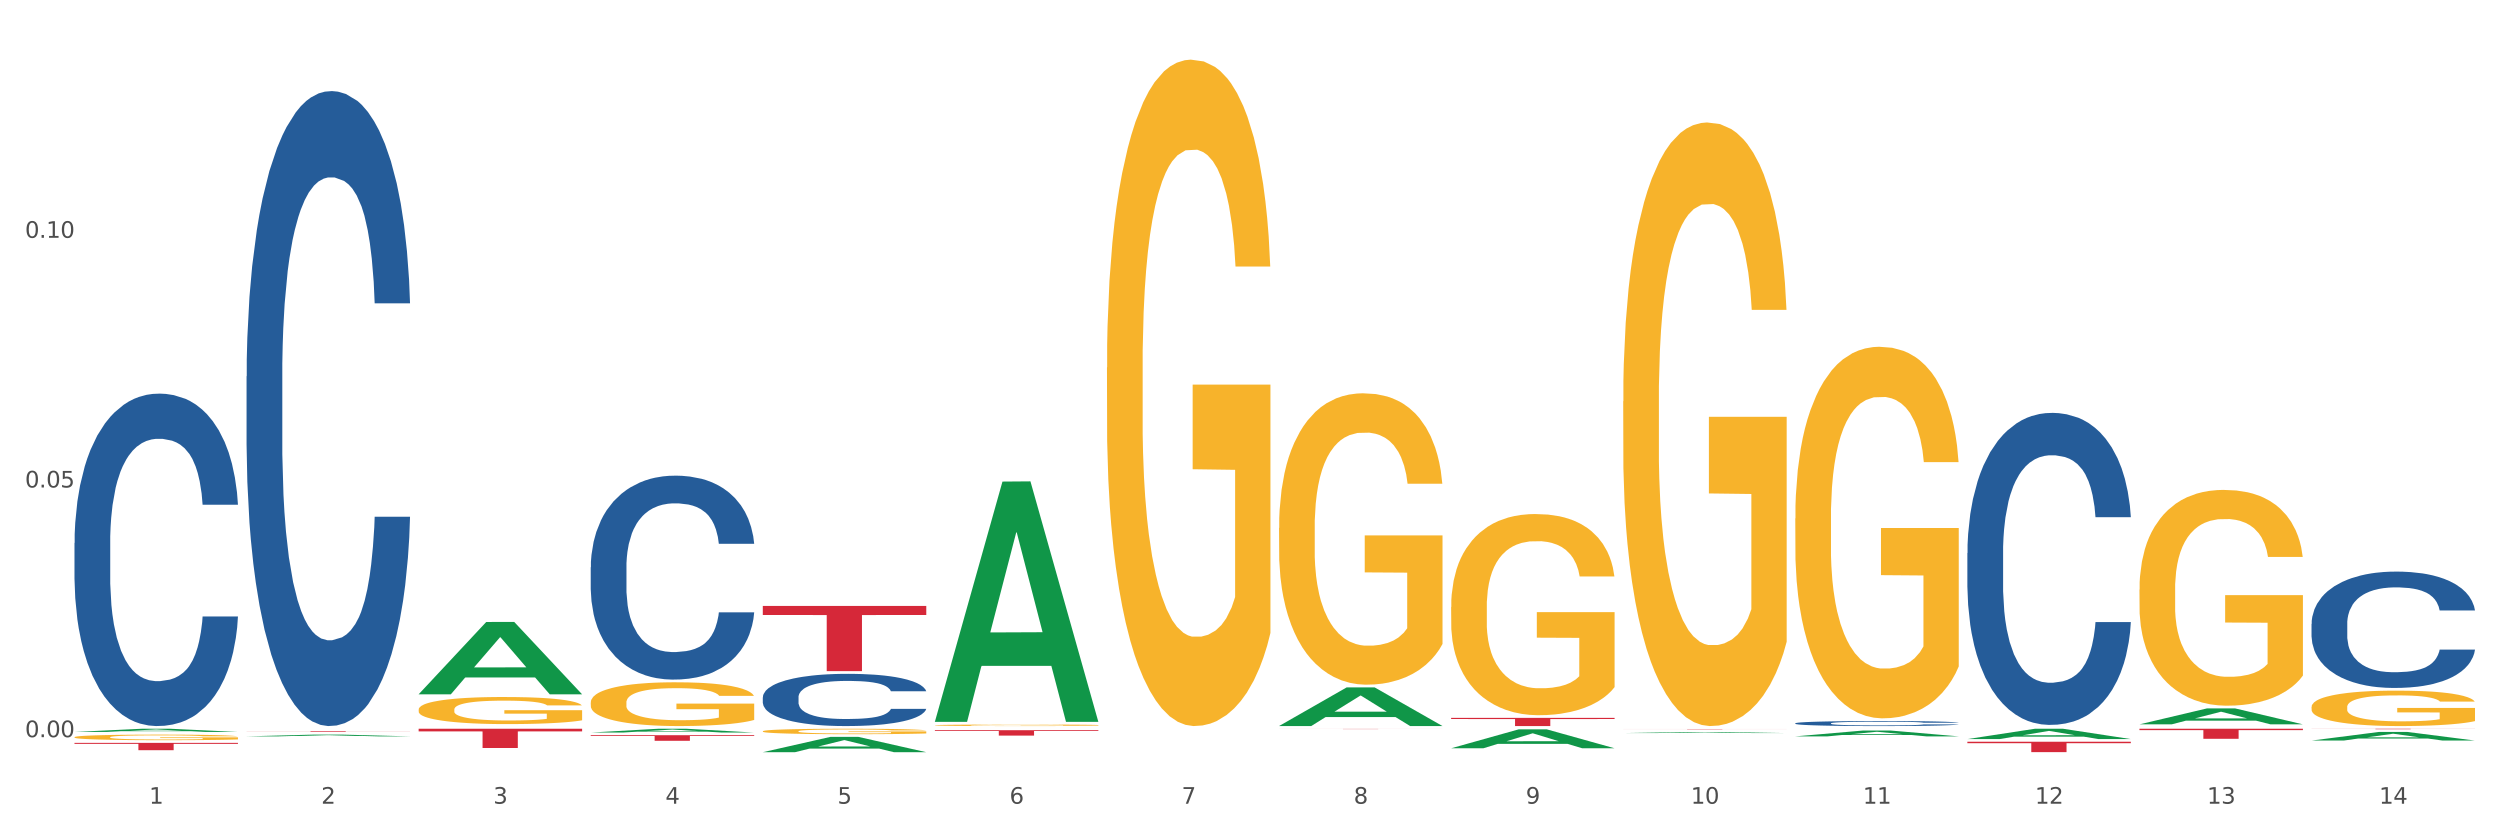
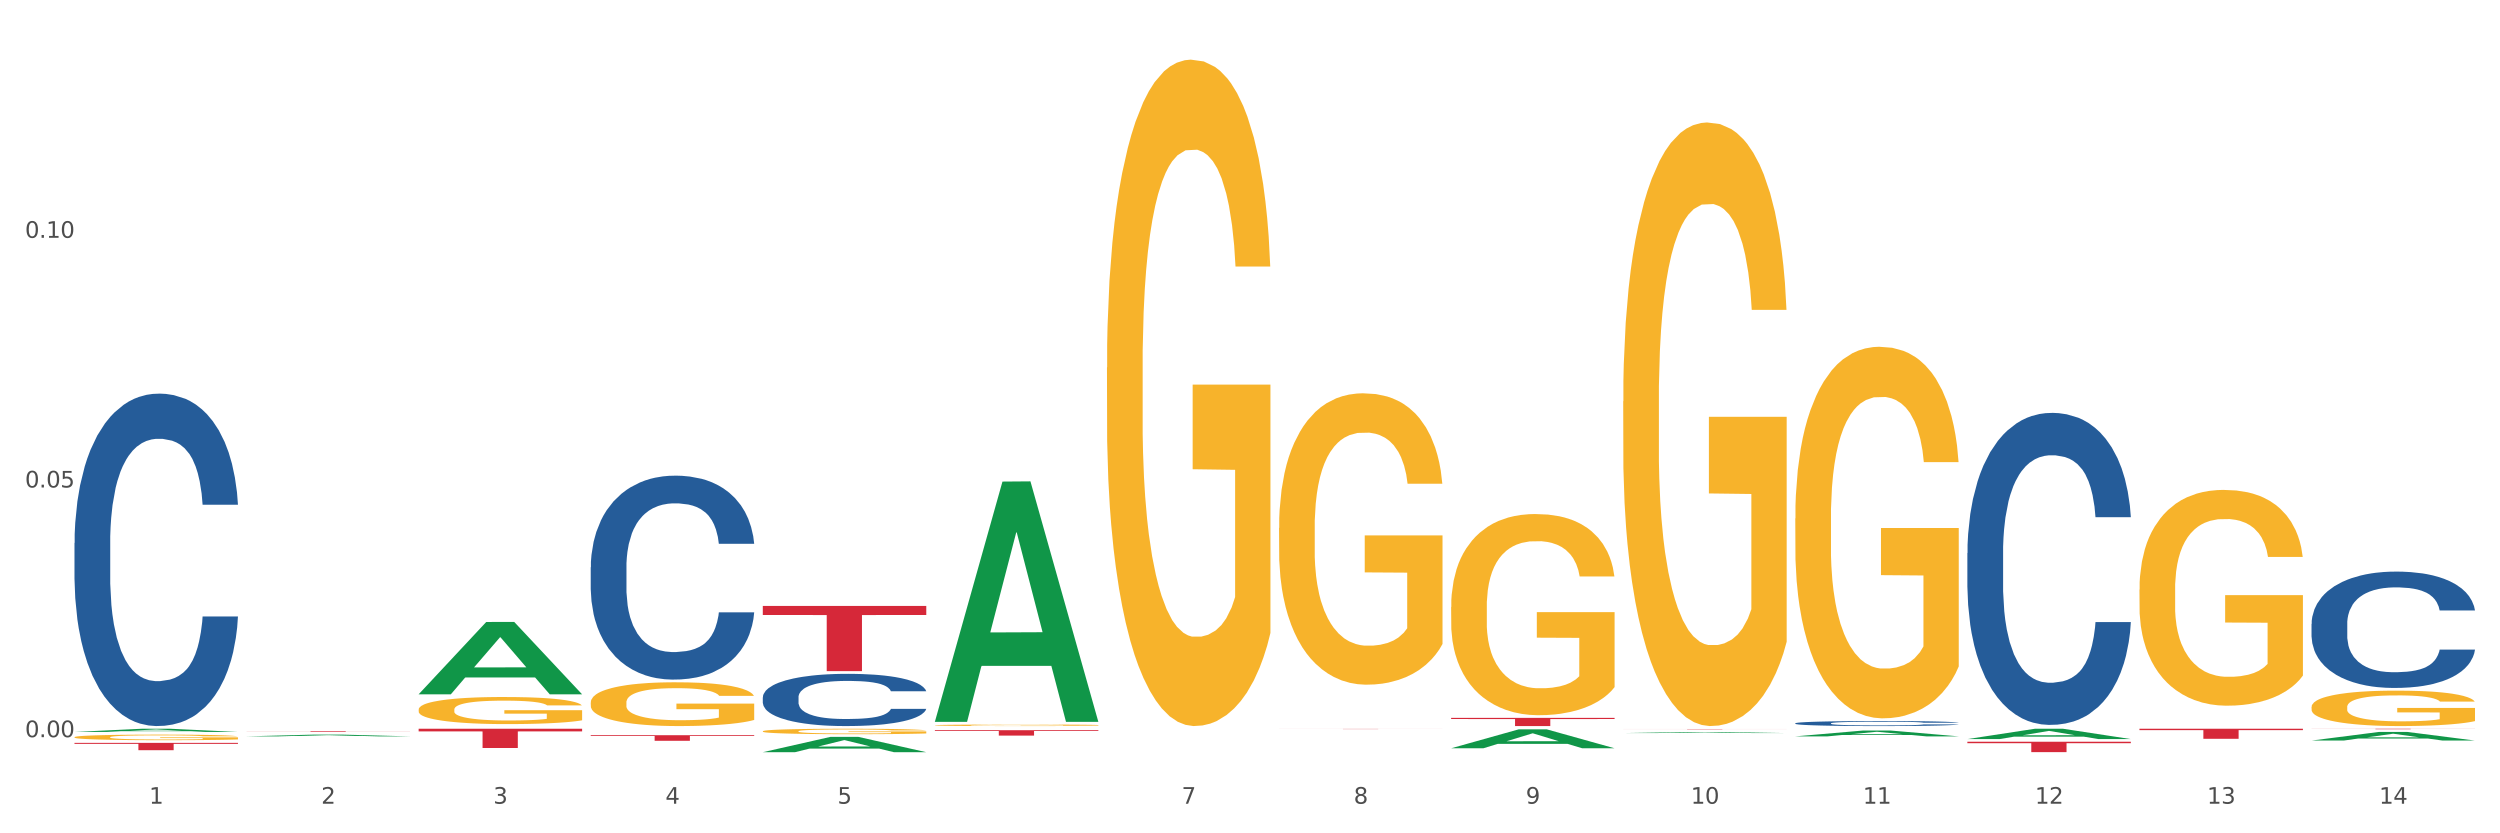
<svg xmlns="http://www.w3.org/2000/svg" xmlns:xlink="http://www.w3.org/1999/xlink" width="1080pt" height="360pt" viewBox="0 0 1080 360" version="1.1">
  <rect x="0" y="0" width="1080" height="360" fill="#333333" stroke="none" />
  <defs>
    <style type="text/css">*{stroke-linejoin: round; stroke-linecap: butt}</style>
  </defs>
  <g id="figure_1">
    <g id="patch_1">
      <path d="M 0 360  L 1080 360  L 1080 0  L 0 0  z " style="fill: #ffffff; stroke: #ffffff; stroke-linejoin: miter" />
    </g>
    <g id="axes_1">
      <g id="matplotlib.axis_1">
        <g id="xtick_1">
          <g id="text_1">
            <g style="fill: #4d4d4d" transform="translate(64.432 347.204) scale(0.096 -0.096)">
              <defs>
                <path id="DejaVuSans-31" d="M 794 531  L 1825 531  L 1825 4091  L 703 3866  L 703 4441  L 1819 4666  L 2450 4666  L 2450 531  L 3481 531  L 3481 0  L 794 0  L 794 531  z " transform="scale(0.016)" />
              </defs>
              <use xlink:href="#DejaVuSans-31" />
            </g>
          </g>
        </g>
        <g id="xtick_2">
          <g id="text_2">
            <g style="fill: #4d4d4d" transform="translate(138.771 347.204) scale(0.096 -0.096)">
              <defs>
                <path id="DejaVuSans-32" d="M 1228 531  L 3431 531  L 3431 0  L 469 0  L 469 531  Q 828 903 1448 1529  Q 2069 2156 2228 2338  Q 2531 2678 2651 2914  Q 2772 3150 2772 3378  Q 2772 3750 2511 3984  Q 2250 4219 1831 4219  Q 1534 4219 1204 4116  Q 875 4013 500 3803  L 500 4441  Q 881 4594 1212 4672  Q 1544 4750 1819 4750  Q 2544 4750 2975 4387  Q 3406 4025 3406 3419  Q 3406 3131 3298 2873  Q 3191 2616 2906 2266  Q 2828 2175 2409 1742  Q 1991 1309 1228 531  z " transform="scale(0.016)" />
              </defs>
              <use xlink:href="#DejaVuSans-32" />
            </g>
          </g>
        </g>
        <g id="xtick_3">
          <g id="text_3">
            <g style="fill: #4d4d4d" transform="translate(213.109 347.204) scale(0.096 -0.096)">
              <defs>
                <path id="DejaVuSans-33" d="M 2597 2516  Q 3050 2419 3304 2112  Q 3559 1806 3559 1356  Q 3559 666 3084 287  Q 2609 -91 1734 -91  Q 1441 -91 1130 -33  Q 819 25 488 141  L 488 750  Q 750 597 1062 519  Q 1375 441 1716 441  Q 2309 441 2620 675  Q 2931 909 2931 1356  Q 2931 1769 2642 2001  Q 2353 2234 1838 2234  L 1294 2234  L 1294 2753  L 1863 2753  Q 2328 2753 2575 2939  Q 2822 3125 2822 3475  Q 2822 3834 2567 4026  Q 2313 4219 1838 4219  Q 1578 4219 1281 4162  Q 984 4106 628 3988  L 628 4550  Q 988 4650 1302 4700  Q 1616 4750 1894 4750  Q 2613 4750 3031 4423  Q 3450 4097 3450 3541  Q 3450 3153 3228 2886  Q 3006 2619 2597 2516  z " transform="scale(0.016)" />
              </defs>
              <use xlink:href="#DejaVuSans-33" />
            </g>
          </g>
        </g>
        <g id="xtick_4">
          <g id="text_4">
            <g style="fill: #4d4d4d" transform="translate(287.448 347.204) scale(0.096 -0.096)">
              <defs>
                <path id="DejaVuSans-34" d="M 2419 4116  L 825 1625  L 2419 1625  L 2419 4116  z M 2253 4666  L 3047 4666  L 3047 1625  L 3713 1625  L 3713 1100  L 3047 1100  L 3047 0  L 2419 0  L 2419 1100  L 313 1100  L 313 1709  L 2253 4666  z " transform="scale(0.016)" />
              </defs>
              <use xlink:href="#DejaVuSans-34" />
            </g>
          </g>
        </g>
        <g id="xtick_5">
          <g id="text_5">
            <g style="fill: #4d4d4d" transform="translate(361.787 347.204) scale(0.096 -0.096)">
              <defs>
                <path id="DejaVuSans-35" d="M 691 4666  L 3169 4666  L 3169 4134  L 1269 4134  L 1269 2991  Q 1406 3038 1543 3061  Q 1681 3084 1819 3084  Q 2600 3084 3056 2656  Q 3513 2228 3513 1497  Q 3513 744 3044 326  Q 2575 -91 1722 -91  Q 1428 -91 1123 -41  Q 819 9 494 109  L 494 744  Q 775 591 1075 516  Q 1375 441 1709 441  Q 2250 441 2565 725  Q 2881 1009 2881 1497  Q 2881 1984 2565 2268  Q 2250 2553 1709 2553  Q 1456 2553 1204 2497  Q 953 2441 691 2322  L 691 4666  z " transform="scale(0.016)" />
              </defs>
              <use xlink:href="#DejaVuSans-35" />
            </g>
          </g>
        </g>
        <g id="xtick_6">
          <g id="text_6">
            <g style="fill: #4d4d4d" transform="translate(436.125 347.204) scale(0.096 -0.096)">
              <defs>
-                 <path id="DejaVuSans-36" d="M 2113 2584  Q 1688 2584 1439 2293  Q 1191 2003 1191 1497  Q 1191 994 1439 701  Q 1688 409 2113 409  Q 2538 409 2786 701  Q 3034 994 3034 1497  Q 3034 2003 2786 2293  Q 2538 2584 2113 2584  z M 3366 4563  L 3366 3988  Q 3128 4100 2886 4159  Q 2644 4219 2406 4219  Q 1781 4219 1451 3797  Q 1122 3375 1075 2522  Q 1259 2794 1537 2939  Q 1816 3084 2150 3084  Q 2853 3084 3261 2657  Q 3669 2231 3669 1497  Q 3669 778 3244 343  Q 2819 -91 2113 -91  Q 1303 -91 875 529  Q 447 1150 447 2328  Q 447 3434 972 4092  Q 1497 4750 2381 4750  Q 2619 4750 2861 4703  Q 3103 4656 3366 4563  z " transform="scale(0.016)" />
-               </defs>
+                 </defs>
              <use xlink:href="#DejaVuSans-36" />
            </g>
          </g>
        </g>
        <g id="xtick_7">
          <g id="text_7">
            <g style="fill: #4d4d4d" transform="translate(510.464 347.204) scale(0.096 -0.096)">
              <defs>
                <path id="DejaVuSans-37" d="M 525 4666  L 3525 4666  L 3525 4397  L 1831 0  L 1172 0  L 2766 4134  L 525 4134  L 525 4666  z " transform="scale(0.016)" />
              </defs>
              <use xlink:href="#DejaVuSans-37" />
            </g>
          </g>
        </g>
        <g id="xtick_8">
          <g id="text_8">
            <g style="fill: #4d4d4d" transform="translate(584.803 347.204) scale(0.096 -0.096)">
              <defs>
                <path id="DejaVuSans-38" d="M 2034 2216  Q 1584 2216 1326 1975  Q 1069 1734 1069 1313  Q 1069 891 1326 650  Q 1584 409 2034 409  Q 2484 409 2743 651  Q 3003 894 3003 1313  Q 3003 1734 2745 1975  Q 2488 2216 2034 2216  z M 1403 2484  Q 997 2584 770 2862  Q 544 3141 544 3541  Q 544 4100 942 4425  Q 1341 4750 2034 4750  Q 2731 4750 3128 4425  Q 3525 4100 3525 3541  Q 3525 3141 3298 2862  Q 3072 2584 2669 2484  Q 3125 2378 3379 2068  Q 3634 1759 3634 1313  Q 3634 634 3220 271  Q 2806 -91 2034 -91  Q 1263 -91 848 271  Q 434 634 434 1313  Q 434 1759 690 2068  Q 947 2378 1403 2484  z M 1172 3481  Q 1172 3119 1398 2916  Q 1625 2713 2034 2713  Q 2441 2713 2670 2916  Q 2900 3119 2900 3481  Q 2900 3844 2670 4047  Q 2441 4250 2034 4250  Q 1625 4250 1398 4047  Q 1172 3844 1172 3481  z " transform="scale(0.016)" />
              </defs>
              <use xlink:href="#DejaVuSans-38" />
            </g>
          </g>
        </g>
        <g id="xtick_9">
          <g id="text_9">
            <g style="fill: #4d4d4d" transform="translate(659.142 347.204) scale(0.096 -0.096)">
              <defs>
                <path id="DejaVuSans-39" d="M 703 97  L 703 672  Q 941 559 1184 500  Q 1428 441 1663 441  Q 2288 441 2617 861  Q 2947 1281 2994 2138  Q 2813 1869 2534 1725  Q 2256 1581 1919 1581  Q 1219 1581 811 2004  Q 403 2428 403 3163  Q 403 3881 828 4315  Q 1253 4750 1959 4750  Q 2769 4750 3195 4129  Q 3622 3509 3622 2328  Q 3622 1225 3098 567  Q 2575 -91 1691 -91  Q 1453 -91 1209 -44  Q 966 3 703 97  z M 1959 2075  Q 2384 2075 2632 2365  Q 2881 2656 2881 3163  Q 2881 3666 2632 3958  Q 2384 4250 1959 4250  Q 1534 4250 1286 3958  Q 1038 3666 1038 3163  Q 1038 2656 1286 2365  Q 1534 2075 1959 2075  z " transform="scale(0.016)" />
              </defs>
              <use xlink:href="#DejaVuSans-39" />
            </g>
          </g>
        </g>
        <g id="xtick_10">
          <g id="text_10">
            <g style="fill: #4d4d4d" transform="translate(730.426 347.204) scale(0.096 -0.096)">
              <defs>
                <path id="DejaVuSans-30" d="M 2034 4250  Q 1547 4250 1301 3770  Q 1056 3291 1056 2328  Q 1056 1369 1301 889  Q 1547 409 2034 409  Q 2525 409 2770 889  Q 3016 1369 3016 2328  Q 3016 3291 2770 3770  Q 2525 4250 2034 4250  z M 2034 4750  Q 2819 4750 3233 4129  Q 3647 3509 3647 2328  Q 3647 1150 3233 529  Q 2819 -91 2034 -91  Q 1250 -91 836 529  Q 422 1150 422 2328  Q 422 3509 836 4129  Q 1250 4750 2034 4750  z " transform="scale(0.016)" />
              </defs>
              <use xlink:href="#DejaVuSans-31" />
              <use xlink:href="#DejaVuSans-30" transform="translate(63.623 0)" />
            </g>
          </g>
        </g>
        <g id="xtick_11">
          <g id="text_11">
            <g style="fill: #4d4d4d" transform="translate(804.765 347.204) scale(0.096 -0.096)">
              <use xlink:href="#DejaVuSans-31" />
              <use xlink:href="#DejaVuSans-31" transform="translate(63.623 0)" />
            </g>
          </g>
        </g>
        <g id="xtick_12">
          <g id="text_12">
            <g style="fill: #4d4d4d" transform="translate(879.104 347.204) scale(0.096 -0.096)">
              <use xlink:href="#DejaVuSans-31" />
              <use xlink:href="#DejaVuSans-32" transform="translate(63.623 0)" />
            </g>
          </g>
        </g>
        <g id="xtick_13">
          <g id="text_13">
            <g style="fill: #4d4d4d" transform="translate(953.442 347.204) scale(0.096 -0.096)">
              <use xlink:href="#DejaVuSans-31" />
              <use xlink:href="#DejaVuSans-33" transform="translate(63.623 0)" />
            </g>
          </g>
        </g>
        <g id="xtick_14">
          <g id="text_14">
            <g style="fill: #4d4d4d" transform="translate(1027.781 347.204) scale(0.096 -0.096)">
              <use xlink:href="#DejaVuSans-31" />
              <use xlink:href="#DejaVuSans-34" transform="translate(63.623 0)" />
            </g>
          </g>
        </g>
        <g id="xtick_15" />
        <g id="xtick_16" />
        <g id="xtick_17" />
        <g id="xtick_18" />
        <g id="xtick_19" />
        <g id="xtick_20" />
        <g id="xtick_21" />
        <g id="xtick_22" />
        <g id="xtick_23" />
        <g id="xtick_24" />
        <g id="xtick_25" />
        <g id="xtick_26" />
        <g id="xtick_27" />
      </g>
      <g id="matplotlib.axis_2">
        <g id="ytick_1">
          <g id="text_15">
            <g style="fill: #4d4d4d" transform="translate(10.8 318.462) scale(0.096 -0.096)">
              <defs>
                <path id="DejaVuSans-2e" d="M 684 794  L 1344 794  L 1344 0  L 684 0  L 684 794  z " transform="scale(0.016)" />
              </defs>
              <use xlink:href="#DejaVuSans-30" />
              <use xlink:href="#DejaVuSans-2e" transform="translate(63.623 0)" />
              <use xlink:href="#DejaVuSans-30" transform="translate(95.41 0)" />
              <use xlink:href="#DejaVuSans-30" transform="translate(159.033 0)" />
            </g>
          </g>
        </g>
        <g id="ytick_2">
          <g id="text_16">
            <g style="fill: #4d4d4d" transform="translate(10.8 210.599) scale(0.096 -0.096)">
              <use xlink:href="#DejaVuSans-30" />
              <use xlink:href="#DejaVuSans-2e" transform="translate(63.623 0)" />
              <use xlink:href="#DejaVuSans-30" transform="translate(95.41 0)" />
              <use xlink:href="#DejaVuSans-35" transform="translate(159.033 0)" />
            </g>
          </g>
        </g>
        <g id="ytick_3">
          <g id="text_17">
            <g style="fill: #4d4d4d" transform="translate(10.8 102.735) scale(0.096 -0.096)">
              <use xlink:href="#DejaVuSans-30" />
              <use xlink:href="#DejaVuSans-2e" transform="translate(63.623 0)" />
              <use xlink:href="#DejaVuSans-31" transform="translate(95.41 0)" />
              <use xlink:href="#DejaVuSans-30" transform="translate(159.033 0)" />
            </g>
          </g>
        </g>
        <g id="ytick_4" />
        <g id="ytick_5" />
        <g id="ytick_6" />
      </g>
      <g id="PolyCollection_1">
        <path d="M 32.175 316.198  L 32.248 316.196  L 61.37 314.817  L 73.456 314.815  L 102.797 316.2  L 88.818 316.2  L 82.484 315.878  L 52.415 315.878  L 52.197 315.883  L 46.081 316.2  L 32.175 316.2  L 32.175 316.198  L 56.201 315.685  L 78.698 315.684  L 67.559 315.11  L 67.413 315.108  L 67.267 315.112  L 56.128 315.684  L 56.201 315.685  L 32.175 316.198  z " clip-path="url(#p1b5cddca46)" style="fill: #109648" />
        <path d="M 924.24 314.815  L 994.861 314.815  L 994.861 315.421  L 967.081 315.425  L 967.081 319.172  L 951.852 319.172  L 951.852 315.425  L 924.24 315.421  L 924.24 314.819  L 924.24 314.815  z " clip-path="url(#p1b5cddca46)" style="fill: #d62839" />
        <path d="M 849.901 320.442  L 920.523 320.442  L 920.523 321.065  L 892.742 321.069  L 892.742 324.927  L 877.514 324.927  L 877.514 321.069  L 849.901 321.065  L 849.901 320.446  L 849.901 320.442  z " clip-path="url(#p1b5cddca46)" style="fill: #d62839" />
        <path d="M 701.223 314.924  L 771.845 314.924  L 771.845 314.942  L 744.065 314.942  L 744.065 315.054  L 728.836 315.054  L 728.836 314.942  L 701.223 314.942  L 701.223 314.924  L 701.223 314.924  z " clip-path="url(#p1b5cddca46)" style="fill: #d62839" />
        <path d="M 626.885 310.131  L 697.506 310.131  L 697.506 310.621  L 669.726 310.625  L 669.726 313.659  L 654.497 313.659  L 654.497 310.625  L 626.885 310.621  L 626.885 310.134  L 626.885 310.131  z " clip-path="url(#p1b5cddca46)" style="fill: #d62839" />
        <path d="M 552.546 314.888  L 623.168 314.888  L 623.168 314.9  L 595.388 314.9  L 595.388 314.976  L 580.159 314.976  L 580.159 314.9  L 552.546 314.9  L 552.546 314.888  L 552.546 314.888  z " clip-path="url(#p1b5cddca46)" style="fill: #d62839" />
        <path d="M 403.869 315.458  L 474.49 315.458  L 474.49 315.78  L 446.71 315.782  L 446.71 317.772  L 431.481 317.772  L 431.481 315.782  L 403.869 315.78  L 403.869 315.461  L 403.869 315.458  z " clip-path="url(#p1b5cddca46)" style="fill: #d62839" />
        <path d="M 329.53 261.757  L 400.152 261.757  L 400.152 265.674  L 372.371 265.7  L 372.371 289.939  L 357.143 289.939  L 357.143 265.7  L 329.53 265.674  L 329.53 261.784  L 329.53 261.757  z " clip-path="url(#p1b5cddca46)" style="fill: #d62839" />
        <path d="M 255.191 317.619  L 325.813 317.619  L 325.813 317.952  L 298.033 317.954  L 298.033 320.012  L 282.804 320.012  L 282.804 317.954  L 255.191 317.952  L 255.191 317.621  L 255.191 317.619  z " clip-path="url(#p1b5cddca46)" style="fill: #d62839" />
        <path d="M 180.852 314.815  L 251.474 314.815  L 251.474 315.971  L 223.694 315.979  L 223.694 323.13  L 208.465 323.13  L 208.465 315.979  L 180.852 315.971  L 180.852 314.823  L 180.852 314.815  z " clip-path="url(#p1b5cddca46)" style="fill: #d62839" />
        <path d="M 106.514 315.902  L 177.135 315.902  L 177.135 315.942  L 149.355 315.942  L 149.355 316.186  L 134.126 316.186  L 134.126 315.942  L 106.514 315.942  L 106.514 315.902  L 106.514 315.902  z " clip-path="url(#p1b5cddca46)" style="fill: #d62839" />
        <path d="M 32.175 320.923  L 102.797 320.923  L 102.797 321.361  L 75.017 321.364  L 75.017 324.074  L 59.788 324.074  L 59.788 321.364  L 32.175 321.361  L 32.175 320.926  L 32.175 320.923  z " clip-path="url(#p1b5cddca46)" style="fill: #d62839" />
        <path d="M 32.175 234.571  L 32.258 234.44  L 32.258 230.767  L 32.509 225.783  L 33.427 216.602  L 34.596 209.651  L 36.599 201.519  L 37.684 198.109  L 39.104 194.305  L 42.025 188.141  L 45.364 182.895  L 47.702 180.009  L 49.455 178.173  L 53.378 174.894  L 55.632 173.451  L 57.969 172.271  L 59.973 171.484  L 63.312 170.566  L 65.983 170.172  L 69.072 170.041  L 71.66 170.172  L 75.082 170.697  L 80.091 172.271  L 82.011 173.189  L 84.599 174.763  L 87.27 176.861  L 89.44 178.96  L 91.945 181.977  L 94.533 185.911  L 97.037 190.895  L 98.79 195.486  L 100.209 200.339  L 101.461 206.241  L 102.379 212.668  L 102.797 218.045  L 87.52 218.045  L 87.103 213.192  L 86.268 207.946  L 85.434 204.405  L 84.515 201.519  L 83.096 198.24  L 81.844 196.142  L 79.757 193.65  L 77.837 192.076  L 76.251 191.158  L 74.331 190.371  L 70.241 189.584  L 67.319 189.584  L 65.482 189.846  L 63.229 190.502  L 61.309 191.42  L 59.055 192.994  L 57.302 194.699  L 55.549 196.929  L 54.547 198.502  L 53.044 201.388  L 52.043 203.749  L 50.707 207.815  L 49.956 210.7  L 48.62 218.176  L 48.036 223.685  L 47.785 227.488  L 47.618 231.685  L 47.618 252.146  L 48.119 261.327  L 48.537 265.262  L 49.204 269.721  L 50.457 275.492  L 52.293 281.132  L 54.213 285.198  L 55.799 287.69  L 57.302 289.526  L 58.804 290.969  L 60.641 292.28  L 62.143 293.067  L 64.397 293.854  L 67.069 294.248  L 69.155 294.248  L 73.413 293.592  L 75.333 292.936  L 77.169 292.018  L 79.173 290.575  L 80.759 289.001  L 81.677 287.821  L 83.18 285.329  L 84.348 282.706  L 85.35 279.689  L 86.018 277.066  L 86.769 273.131  L 87.353 268.672  L 87.52 266.311  L 102.797 266.311  L 102.463 271.033  L 101.879 275.623  L 100.71 281.788  L 99.792 285.329  L 98.372 289.657  L 96.87 293.33  L 94.783 297.395  L 92.863 300.412  L 90.86 303.035  L 88.689 305.396  L 84.766 308.675  L 83.347 309.593  L 80.341 311.167  L 78.004 312.085  L 74.581 313.003  L 71.075 313.528  L 67.402 313.659  L 64.147 313.397  L 60.557 312.61  L 58.303 311.823  L 55.799 310.642  L 52.877 308.806  L 50.123 306.576  L 47.535 303.953  L 45.114 300.937  L 42.86 297.527  L 39.938 291.887  L 37.768 286.378  L 36.182 281.263  L 35.097 276.935  L 34.011 271.426  L 33.427 267.623  L 32.509 258.442  L 32.175 249.916  L 32.175 234.571  z " clip-path="url(#p1b5cddca46)" style="fill: #255c99" />
-         <path d="M 106.514 162.597  L 106.597 162.347  L 106.597 155.332  L 106.848 145.813  L 107.766 128.276  L 108.935 114.999  L 110.938 99.467  L 112.023 92.954  L 113.442 85.689  L 116.364 73.914  L 119.703 63.894  L 122.04 58.382  L 123.794 54.875  L 127.717 48.612  L 129.971 45.856  L 132.308 43.602  L 134.312 42.099  L 137.651 40.345  L 140.322 39.593  L 143.411 39.343  L 145.998 39.593  L 149.421 40.596  L 154.43 43.602  L 156.35 45.355  L 158.937 48.362  L 161.609 52.37  L 163.779 56.378  L 166.283 62.14  L 168.871 69.655  L 171.376 79.175  L 173.129 87.943  L 174.548 97.212  L 175.8 108.486  L 176.718 120.761  L 177.135 131.032  L 161.859 131.032  L 161.442 121.763  L 160.607 111.742  L 159.772 104.978  L 158.854 99.467  L 157.435 93.204  L 156.183 89.196  L 154.096 84.436  L 152.176 81.43  L 150.59 79.676  L 148.67 78.173  L 144.579 76.67  L 141.658 76.67  L 139.821 77.171  L 137.567 78.424  L 135.647 80.177  L 133.393 83.183  L 131.64 86.44  L 129.887 90.699  L 128.886 93.705  L 127.383 99.216  L 126.381 103.726  L 125.046 111.492  L 124.294 117.003  L 122.959 131.283  L 122.374 141.804  L 122.124 149.069  L 121.957 157.086  L 121.957 196.167  L 122.458 213.703  L 122.875 221.218  L 123.543 229.736  L 124.795 240.759  L 126.632 251.531  L 128.552 259.297  L 130.138 264.057  L 131.64 267.564  L 133.143 270.32  L 134.979 272.825  L 136.482 274.328  L 138.736 275.831  L 141.407 276.582  L 143.494 276.582  L 147.751 275.33  L 149.671 274.077  L 151.508 272.324  L 153.511 269.568  L 155.097 266.562  L 156.016 264.307  L 157.518 259.547  L 158.687 254.537  L 159.689 248.775  L 160.357 243.765  L 161.108 236.249  L 161.692 227.732  L 161.859 223.222  L 177.135 223.222  L 176.802 232.241  L 176.217 241.009  L 175.049 252.783  L 174.13 259.547  L 172.711 267.814  L 171.209 274.829  L 169.122 282.595  L 167.202 288.357  L 165.198 293.367  L 163.028 297.876  L 159.104 304.139  L 157.685 305.893  L 154.68 308.899  L 152.343 310.653  L 148.92 312.406  L 145.414 313.408  L 141.741 313.659  L 138.486 313.158  L 134.896 311.655  L 132.642 310.152  L 130.138 307.897  L 127.216 304.39  L 124.461 300.131  L 121.874 295.121  L 119.453 289.359  L 117.199 282.845  L 114.277 272.073  L 112.107 261.551  L 110.521 251.781  L 109.435 243.514  L 108.35 232.993  L 107.766 225.728  L 106.848 208.191  L 106.514 191.908  L 106.514 162.597  z " clip-path="url(#p1b5cddca46)" style="fill: #255c99" />
        <path d="M 998.578 314.815  L 1069.2 314.815  L 1069.2 314.845  L 1041.42 314.845  L 1041.42 315.031  L 1026.191 315.031  L 1026.191 314.845  L 998.578 314.845  L 998.578 314.815  L 998.578 314.815  z " clip-path="url(#p1b5cddca46)" style="fill: #d62839" />
        <path d="M 255.191 245.068  L 255.275 244.988  L 255.275 242.735  L 255.525 239.677  L 256.443 234.044  L 257.612 229.78  L 259.615 224.791  L 260.701 222.698  L 262.12 220.365  L 265.041 216.583  L 268.381 213.364  L 270.718 211.594  L 272.471 210.467  L 276.394 208.456  L 278.648 207.571  L 280.986 206.846  L 282.989 206.364  L 286.328 205.8  L 288.999 205.559  L 292.088 205.478  L 294.676 205.559  L 298.098 205.881  L 303.107 206.846  L 305.027 207.41  L 307.615 208.375  L 310.286 209.663  L 312.457 210.95  L 314.961 212.801  L 317.549 215.215  L 320.053 218.273  L 321.806 221.089  L 323.225 224.066  L 324.477 227.687  L 325.396 231.63  L 325.813 234.929  L 310.537 234.929  L 310.119 231.952  L 309.284 228.733  L 308.45 226.561  L 307.531 224.791  L 306.112 222.779  L 304.86 221.491  L 302.773 219.963  L 300.853 218.997  L 299.267 218.434  L 297.347 217.951  L 293.257 217.468  L 290.335 217.468  L 288.499 217.629  L 286.245 218.031  L 284.325 218.595  L 282.071 219.56  L 280.318 220.606  L 278.565 221.974  L 277.563 222.94  L 276.06 224.71  L 275.059 226.158  L 273.723 228.653  L 272.972 230.423  L 271.636 235.01  L 271.052 238.389  L 270.801 240.723  L 270.634 243.298  L 270.634 255.851  L 271.135 261.484  L 271.553 263.898  L 272.22 266.633  L 273.473 270.174  L 275.309 273.634  L 277.229 276.128  L 278.815 277.657  L 280.318 278.784  L 281.82 279.669  L 283.657 280.474  L 285.159 280.957  L 287.413 281.439  L 290.085 281.681  L 292.172 281.681  L 296.429 281.278  L 298.349 280.876  L 300.185 280.313  L 302.189 279.428  L 303.775 278.462  L 304.693 277.738  L 306.196 276.209  L 307.364 274.6  L 308.366 272.749  L 309.034 271.14  L 309.785 268.726  L 310.37 265.99  L 310.537 264.541  L 325.813 264.541  L 325.479 267.438  L 324.895 270.254  L 323.726 274.036  L 322.808 276.209  L 321.389 278.864  L 319.886 281.117  L 317.799 283.612  L 315.879 285.463  L 313.876 287.072  L 311.705 288.52  L 307.782 290.532  L 306.363 291.095  L 303.358 292.061  L 301.02 292.624  L 297.598 293.187  L 294.092 293.509  L 290.419 293.59  L 287.163 293.429  L 283.573 292.946  L 281.32 292.463  L 278.815 291.739  L 275.893 290.613  L 273.139 289.245  L 270.551 287.635  L 268.13 285.785  L 265.876 283.692  L 262.955 280.232  L 260.784 276.853  L 259.198 273.714  L 258.113 271.059  L 257.028 267.679  L 256.443 265.346  L 255.525 259.713  L 255.191 254.483  L 255.191 245.068  z " clip-path="url(#p1b5cddca46)" style="fill: #255c99" />
        <path d="M 775.562 312.461  L 775.646 312.459  L 775.646 312.404  L 775.896 312.328  L 776.814 312.189  L 777.983 312.084  L 779.986 311.961  L 781.072 311.909  L 782.491 311.852  L 785.412 311.758  L 788.752 311.679  L 791.089 311.635  L 792.842 311.608  L 796.765 311.558  L 799.019 311.536  L 801.357 311.518  L 803.36 311.506  L 806.699 311.492  L 809.37 311.486  L 812.459 311.484  L 815.047 311.486  L 818.469 311.494  L 823.478 311.518  L 825.398 311.532  L 827.986 311.556  L 830.657 311.588  L 832.828 311.619  L 835.332 311.665  L 837.92 311.725  L 840.424 311.8  L 842.177 311.87  L 843.596 311.943  L 844.848 312.033  L 845.766 312.13  L 846.184 312.211  L 830.908 312.211  L 830.49 312.138  L 829.655 312.058  L 828.821 312.005  L 827.902 311.961  L 826.483 311.911  L 825.231 311.88  L 823.144 311.842  L 821.224 311.818  L 819.638 311.804  L 817.718 311.792  L 813.628 311.78  L 810.706 311.78  L 808.87 311.784  L 806.616 311.794  L 804.696 311.808  L 802.442 311.832  L 800.689 311.858  L 798.936 311.892  L 797.934 311.915  L 796.431 311.959  L 795.43 311.995  L 794.094 312.056  L 793.343 312.1  L 792.007 312.213  L 791.423 312.297  L 791.172 312.354  L 791.005 312.418  L 791.005 312.728  L 791.506 312.867  L 791.924 312.926  L 792.591 312.994  L 793.844 313.081  L 795.68 313.166  L 797.6 313.228  L 799.186 313.266  L 800.689 313.294  L 802.191 313.315  L 804.028 313.335  L 805.53 313.347  L 807.784 313.359  L 810.456 313.365  L 812.543 313.365  L 816.8 313.355  L 818.72 313.345  L 820.556 313.331  L 822.56 313.309  L 824.146 313.286  L 825.064 313.268  L 826.567 313.23  L 827.735 313.19  L 828.737 313.145  L 829.405 313.105  L 830.156 313.045  L 830.741 312.978  L 830.908 312.942  L 846.184 312.942  L 845.85 313.014  L 845.266 313.083  L 844.097 313.176  L 843.179 313.23  L 841.76 313.296  L 840.257 313.351  L 838.17 313.413  L 836.25 313.458  L 834.247 313.498  L 832.076 313.534  L 828.153 313.584  L 826.734 313.597  L 823.728 313.621  L 821.391 313.635  L 817.969 313.649  L 814.463 313.657  L 810.79 313.659  L 807.534 313.655  L 803.944 313.643  L 801.69 313.631  L 799.186 313.613  L 796.264 313.586  L 793.51 313.552  L 790.922 313.512  L 788.501 313.466  L 786.247 313.415  L 783.325 313.329  L 781.155 313.246  L 779.569 313.168  L 778.484 313.103  L 777.399 313.02  L 776.814 312.962  L 775.896 312.823  L 775.562 312.694  L 775.562 312.461  z " clip-path="url(#p1b5cddca46)" style="fill: #255c99" />
        <path d="M 849.901 238.93  L 849.984 238.807  L 849.984 235.359  L 850.235 230.681  L 851.153 222.064  L 852.322 215.539  L 854.325 207.906  L 855.41 204.705  L 856.829 201.135  L 859.751 195.349  L 863.09 190.424  L 865.428 187.716  L 867.181 185.993  L 871.104 182.915  L 873.358 181.561  L 875.695 180.453  L 877.699 179.714  L 881.038 178.852  L 883.709 178.483  L 886.798 178.36  L 889.386 178.483  L 892.808 178.975  L 897.817 180.453  L 899.737 181.314  L 902.325 182.792  L 904.996 184.761  L 907.166 186.731  L 909.671 189.563  L 912.258 193.256  L 914.763 197.934  L 916.516 202.243  L 917.935 206.798  L 919.187 212.338  L 920.105 218.37  L 920.523 223.418  L 905.246 223.418  L 904.829 218.863  L 903.994 213.938  L 903.159 210.614  L 902.241 207.906  L 900.822 204.828  L 899.57 202.859  L 897.483 200.519  L 895.563 199.042  L 893.977 198.18  L 892.057 197.442  L 887.966 196.703  L 885.045 196.703  L 883.208 196.949  L 880.954 197.565  L 879.034 198.427  L 876.78 199.904  L 875.027 201.504  L 873.274 203.597  L 872.273 205.074  L 870.77 207.783  L 869.768 209.999  L 868.433 213.815  L 867.681 216.524  L 866.346 223.541  L 865.761 228.712  L 865.511 232.282  L 865.344 236.221  L 865.344 255.426  L 865.845 264.044  L 866.262 267.737  L 866.93 271.923  L 868.182 277.34  L 870.019 282.634  L 871.939 286.45  L 873.525 288.789  L 875.027 290.513  L 876.53 291.867  L 878.367 293.098  L 879.869 293.837  L 882.123 294.575  L 884.794 294.945  L 886.881 294.945  L 891.139 294.329  L 893.059 293.713  L 894.895 292.852  L 896.899 291.497  L 898.485 290.02  L 899.403 288.912  L 900.905 286.573  L 902.074 284.111  L 903.076 281.279  L 903.744 278.817  L 904.495 275.124  L 905.079 270.938  L 905.246 268.722  L 920.523 268.722  L 920.189 273.154  L 919.604 277.463  L 918.436 283.249  L 917.517 286.573  L 916.098 290.636  L 914.596 294.083  L 912.509 297.899  L 910.589 300.731  L 908.585 303.193  L 906.415 305.409  L 902.491 308.487  L 901.072 309.348  L 898.067 310.826  L 895.73 311.687  L 892.307 312.549  L 888.801 313.042  L 885.128 313.165  L 881.873 312.919  L 878.283 312.18  L 876.029 311.441  L 873.525 310.333  L 870.603 308.61  L 867.848 306.517  L 865.261 304.055  L 862.84 301.223  L 860.586 298.022  L 857.664 292.729  L 855.494 287.558  L 853.908 282.757  L 852.823 278.694  L 851.737 273.523  L 851.153 269.953  L 850.235 261.336  L 849.901 253.333  L 849.901 238.93  z " clip-path="url(#p1b5cddca46)" style="fill: #255c99" />
        <path d="M 998.578 269.513  L 998.662 269.468  L 998.662 268.182  L 998.912 266.438  L 999.83 263.224  L 1000.999 260.791  L 1003.003 257.944  L 1004.088 256.751  L 1005.507 255.419  L 1008.429 253.262  L 1011.768 251.425  L 1014.105 250.415  L 1015.858 249.773  L 1019.781 248.625  L 1022.035 248.12  L 1024.373 247.707  L 1026.376 247.431  L 1029.715 247.11  L 1032.387 246.972  L 1035.475 246.926  L 1038.063 246.972  L 1041.486 247.156  L 1046.494 247.707  L 1048.414 248.028  L 1051.002 248.579  L 1053.673 249.313  L 1055.844 250.048  L 1058.348 251.104  L 1060.936 252.481  L 1063.44 254.226  L 1065.193 255.833  L 1066.612 257.531  L 1067.864 259.597  L 1068.783 261.847  L 1069.2 263.729  L 1053.924 263.729  L 1053.506 262.03  L 1052.671 260.194  L 1051.837 258.954  L 1050.918 257.944  L 1049.499 256.797  L 1048.247 256.062  L 1046.16 255.19  L 1044.24 254.639  L 1042.654 254.318  L 1040.734 254.042  L 1036.644 253.767  L 1033.722 253.767  L 1031.886 253.858  L 1029.632 254.088  L 1027.712 254.409  L 1025.458 254.96  L 1023.705 255.557  L 1021.952 256.338  L 1020.95 256.888  L 1019.448 257.898  L 1018.446 258.725  L 1017.11 260.148  L 1016.359 261.158  L 1015.023 263.775  L 1014.439 265.703  L 1014.188 267.034  L 1014.022 268.503  L 1014.022 275.665  L 1014.522 278.879  L 1014.94 280.256  L 1015.608 281.817  L 1016.86 283.837  L 1018.696 285.811  L 1020.616 287.234  L 1022.202 288.107  L 1023.705 288.749  L 1025.207 289.254  L 1027.044 289.713  L 1028.547 289.989  L 1030.8 290.264  L 1033.472 290.402  L 1035.559 290.402  L 1039.816 290.172  L 1041.736 289.943  L 1043.572 289.622  L 1045.576 289.117  L 1047.162 288.566  L 1048.08 288.152  L 1049.583 287.28  L 1050.752 286.362  L 1051.753 285.306  L 1052.421 284.388  L 1053.172 283.011  L 1053.757 281.45  L 1053.924 280.623  L 1069.2 280.623  L 1068.866 282.276  L 1068.282 283.883  L 1067.113 286.041  L 1066.195 287.28  L 1064.776 288.795  L 1063.273 290.081  L 1061.186 291.504  L 1059.266 292.56  L 1057.263 293.478  L 1055.092 294.304  L 1051.169 295.452  L 1049.75 295.773  L 1046.745 296.324  L 1044.407 296.646  L 1040.985 296.967  L 1037.479 297.151  L 1033.806 297.197  L 1030.55 297.105  L 1026.96 296.829  L 1024.707 296.554  L 1022.202 296.141  L 1019.281 295.498  L 1016.526 294.717  L 1013.938 293.799  L 1011.517 292.743  L 1009.263 291.55  L 1006.342 289.576  L 1004.171 287.647  L 1002.585 285.857  L 1001.5 284.342  L 1000.415 282.414  L 999.83 281.082  L 998.912 277.869  L 998.578 274.885  L 998.578 269.513  z " clip-path="url(#p1b5cddca46)" style="fill: #255c99" />
        <path d="M 998.578 305.426  L 998.662 305.412  L 998.662 304.909  L 998.828 304.475  L 999.662 303.427  L 1000.913 302.56  L 1001.83 302.099  L 1002.747 301.722  L 1003.831 301.344  L 1005.165 300.953  L 1007.583 300.38  L 1009.084 300.086  L 1010.918 299.779  L 1014.253 299.331  L 1016.671 299.08  L 1019.173 298.87  L 1023.258 298.618  L 1025.926 298.507  L 1028.761 298.423  L 1032.18 298.367  L 1034.765 298.353  L 1040.434 298.395  L 1045.27 298.521  L 1047.605 298.618  L 1050.607 298.786  L 1052.191 298.898  L 1054.775 299.122  L 1057.444 299.415  L 1059.278 299.667  L 1062.029 300.142  L 1064.114 300.617  L 1066.032 301.204  L 1067.032 301.61  L 1067.783 301.987  L 1068.45 302.42  L 1069.117 303.105  L 1054.108 303.105  L 1053.525 302.616  L 1052.608 302.155  L 1051.274 301.708  L 1050.106 301.428  L 1048.105 301.079  L 1046.271 300.855  L 1044.353 300.687  L 1042.019 300.547  L 1040.184 300.477  L 1037.599 300.422  L 1032.513 300.436  L 1029.095 300.547  L 1026.76 300.687  L 1025.259 300.813  L 1023.925 300.953  L 1022.425 301.148  L 1020.674 301.442  L 1019.423 301.708  L 1018.172 302.043  L 1017.172 302.379  L 1016.255 302.77  L 1015.504 303.189  L 1014.92 303.623  L 1014.42 304.154  L 1014.003 305.034  L 1014.003 306.949  L 1014.17 307.383  L 1014.587 307.956  L 1015.087 308.389  L 1015.921 308.906  L 1016.671 309.256  L 1018.089 309.759  L 1019.673 310.178  L 1020.924 310.444  L 1022.174 310.668  L 1024.342 310.975  L 1026.76 311.227  L 1028.845 311.381  L 1031.68 311.52  L 1033.597 311.576  L 1035.265 311.604  L 1039.35 311.604  L 1042.269 311.562  L 1045.52 311.464  L 1048.022 311.339  L 1050.106 311.185  L 1052.441 310.933  L 1053.942 310.696  L 1053.942 307.774  L 1035.598 307.76  L 1035.598 305.817  L 1069.2 305.817  L 1069.2 311.52  L 1067.783 311.814  L 1066.198 312.079  L 1064.531 312.317  L 1062.029 312.611  L 1059.028 312.89  L 1056.36 313.086  L 1053.525 313.254  L 1050.19 313.407  L 1045.854 313.547  L 1043.186 313.603  L 1039.851 313.645  L 1035.932 313.659  L 1032.513 313.631  L 1029.178 313.561  L 1025.676 313.435  L 1022.258 313.254  L 1019.673 313.072  L 1017.088 312.848  L 1014.337 312.555  L 1012.169 312.275  L 1010.501 312.024  L 1008.667 311.702  L 1006.666 311.283  L 1005.165 310.905  L 1003.831 310.514  L 1002.414 310.011  L 1001.413 309.577  L 1000.413 309.032  L 999.829 308.627  L 999.162 307.998  L 998.662 307.117  L 998.578 305.426  z " clip-path="url(#p1b5cddca46)" style="fill: #f7b32b" />
        <path d="M 924.24 254.717  L 924.323 254.631  L 924.323 251.566  L 924.49 248.927  L 925.323 242.542  L 926.574 237.263  L 927.491 234.453  L 928.408 232.154  L 929.492 229.856  L 930.826 227.472  L 933.244 223.981  L 934.745 222.193  L 936.58 220.32  L 939.915 217.595  L 942.333 216.063  L 944.834 214.786  L 948.92 213.253  L 951.588 212.572  L 954.423 212.061  L 957.841 211.721  L 960.426 211.635  L 966.096 211.891  L 970.932 212.657  L 973.266 213.253  L 976.268 214.275  L 977.852 214.956  L 980.437 216.318  L 983.105 218.106  L 984.939 219.639  L 987.691 222.533  L 989.775 225.428  L 991.693 229.004  L 992.693 231.473  L 993.444 233.772  L 994.111 236.411  L 994.778 240.583  L 979.77 240.583  L 979.186 237.603  L 978.269 234.794  L 976.935 232.069  L 975.768 230.366  L 973.766 228.238  L 971.932 226.876  L 970.014 225.854  L 967.68 225.003  L 965.845 224.577  L 963.261 224.236  L 958.175 224.321  L 954.756 225.003  L 952.422 225.854  L 950.921 226.62  L 949.587 227.472  L 948.086 228.664  L 946.335 230.452  L 945.084 232.069  L 943.834 234.113  L 942.833 236.156  L 941.916 238.54  L 941.165 241.094  L 940.582 243.733  L 940.081 246.969  L 939.665 252.333  L 939.665 263.997  L 939.831 266.636  L 940.248 270.127  L 940.749 272.766  L 941.582 275.917  L 942.333 278.045  L 943.75 281.11  L 945.334 283.664  L 946.585 285.282  L 947.836 286.644  L 950.004 288.517  L 952.422 290.05  L 954.506 290.987  L 957.341 291.838  L 959.259 292.179  L 960.926 292.349  L 965.012 292.349  L 967.93 292.093  L 971.182 291.497  L 973.683 290.731  L 975.768 289.795  L 978.102 288.262  L 979.603 286.815  L 979.603 269.02  L 961.26 268.935  L 961.26 257.101  L 994.861 257.101  L 994.861 291.838  L 993.444 293.626  L 991.86 295.244  L 990.192 296.691  L 987.691 298.479  L 984.689 300.182  L 982.021 301.374  L 979.186 302.395  L 975.851 303.332  L 971.515 304.183  L 968.847 304.524  L 965.512 304.779  L 961.593 304.864  L 958.175 304.694  L 954.84 304.268  L 951.338 303.502  L 947.919 302.395  L 945.334 301.289  L 942.75 299.926  L 939.998 298.138  L 937.83 296.436  L 936.163 294.903  L 934.328 292.945  L 932.327 290.391  L 930.826 288.092  L 929.492 285.708  L 928.075 282.643  L 927.074 280.003  L 926.074 276.683  L 925.49 274.214  L 924.823 270.382  L 924.323 265.019  L 924.24 254.717  z " clip-path="url(#p1b5cddca46)" style="fill: #f7b32b" />
        <path d="M 775.562 223.979  L 775.645 223.832  L 775.645 218.554  L 775.812 214.01  L 776.646 203.014  L 777.897 193.925  L 778.814 189.087  L 779.731 185.129  L 780.815 181.17  L 782.149 177.066  L 784.567 171.055  L 786.068 167.976  L 787.902 164.751  L 791.237 160.06  L 793.655 157.421  L 796.157 155.222  L 800.242 152.583  L 802.91 151.41  L 805.745 150.53  L 809.164 149.944  L 811.748 149.797  L 817.418 150.237  L 822.254 151.557  L 824.589 152.583  L 827.59 154.342  L 829.175 155.515  L 831.759 157.861  L 834.427 160.939  L 836.262 163.578  L 839.013 168.563  L 841.098 173.547  L 843.015 179.704  L 844.016 183.956  L 844.766 187.914  L 845.433 192.459  L 846.1 199.643  L 831.092 199.643  L 830.509 194.511  L 829.592 189.673  L 828.257 184.982  L 827.09 182.05  L 825.089 178.385  L 823.255 176.039  L 821.337 174.28  L 819.002 172.814  L 817.168 172.081  L 814.583 171.495  L 809.497 171.641  L 806.079 172.814  L 803.744 174.28  L 802.243 175.6  L 800.909 177.066  L 799.408 179.118  L 797.657 182.197  L 796.407 184.982  L 795.156 188.501  L 794.156 192.019  L 793.238 196.124  L 792.488 200.522  L 791.904 205.067  L 791.404 210.638  L 790.987 219.874  L 790.987 239.958  L 791.154 244.503  L 791.571 250.514  L 792.071 255.059  L 792.905 260.483  L 793.655 264.148  L 795.073 269.426  L 796.657 273.824  L 797.908 276.609  L 799.158 278.955  L 801.326 282.18  L 803.744 284.819  L 805.829 286.432  L 808.663 287.898  L 810.581 288.484  L 812.249 288.777  L 816.334 288.777  L 819.253 288.338  L 822.504 287.311  L 825.006 285.992  L 827.09 284.379  L 829.425 281.74  L 830.926 279.248  L 830.926 248.608  L 812.582 248.461  L 812.582 228.084  L 846.184 228.084  L 846.184 287.898  L 844.766 290.977  L 843.182 293.762  L 841.515 296.254  L 839.013 299.333  L 836.012 302.265  L 833.344 304.317  L 830.509 306.077  L 827.174 307.689  L 822.838 309.155  L 820.17 309.742  L 816.835 310.182  L 812.916 310.328  L 809.497 310.035  L 806.162 309.302  L 802.66 307.983  L 799.242 306.077  L 796.657 304.171  L 794.072 301.825  L 791.321 298.746  L 789.153 295.814  L 787.485 293.176  L 785.651 289.804  L 783.65 285.406  L 782.149 281.447  L 780.815 277.342  L 779.398 272.065  L 778.397 267.52  L 777.396 261.802  L 776.813 257.551  L 776.146 250.954  L 775.645 241.718  L 775.562 223.979  z " clip-path="url(#p1b5cddca46)" style="fill: #f7b32b" />
        <path d="M 701.223 173.396  L 701.307 173.158  L 701.307 164.585  L 701.474 157.203  L 702.307 139.343  L 703.558 124.578  L 704.475 116.72  L 705.392 110.29  L 706.476 103.86  L 707.81 97.193  L 710.228 87.429  L 711.729 82.428  L 713.563 77.189  L 716.899 69.569  L 719.317 65.282  L 721.818 61.71  L 725.903 57.424  L 728.572 55.519  L 731.406 54.09  L 734.825 53.137  L 737.41 52.899  L 743.08 53.614  L 747.915 55.757  L 750.25 57.424  L 753.252 60.281  L 754.836 62.186  L 757.421 65.997  L 760.089 70.998  L 761.923 75.284  L 764.675 83.381  L 766.759 91.477  L 768.677 101.479  L 769.677 108.385  L 770.428 114.815  L 771.095 122.197  L 771.762 133.866  L 756.754 133.866  L 756.17 125.531  L 755.253 117.672  L 753.919 110.052  L 752.751 105.289  L 750.75 99.336  L 748.916 95.526  L 746.998 92.668  L 744.664 90.287  L 742.829 89.096  L 740.245 88.143  L 735.159 88.382  L 731.74 90.287  L 729.405 92.668  L 727.905 94.811  L 726.571 97.193  L 725.07 100.526  L 723.319 105.527  L 722.068 110.052  L 720.817 115.767  L 719.817 121.483  L 718.9 128.15  L 718.149 135.294  L 717.566 142.677  L 717.065 151.726  L 716.648 166.729  L 716.648 199.353  L 716.815 206.736  L 717.232 216.499  L 717.732 223.881  L 718.566 232.692  L 719.317 238.646  L 720.734 247.219  L 722.318 254.363  L 723.569 258.888  L 724.82 262.698  L 726.987 267.937  L 729.405 272.223  L 731.49 274.843  L 734.325 277.224  L 736.242 278.177  L 737.91 278.653  L 741.996 278.653  L 744.914 277.938  L 748.166 276.272  L 750.667 274.128  L 752.751 271.509  L 755.086 267.222  L 756.587 263.174  L 756.587 213.403  L 738.244 213.165  L 738.244 180.064  L 771.845 180.064  L 771.845 277.224  L 770.428 282.225  L 768.844 286.75  L 767.176 290.798  L 764.675 295.799  L 761.673 300.561  L 759.005 303.895  L 756.17 306.753  L 752.835 309.373  L 748.499 311.754  L 745.831 312.706  L 742.496 313.421  L 738.577 313.659  L 735.159 313.183  L 731.823 311.992  L 728.321 309.849  L 724.903 306.753  L 722.318 303.657  L 719.733 299.847  L 716.982 294.846  L 714.814 290.083  L 713.147 285.797  L 711.312 280.32  L 709.311 273.176  L 707.81 266.746  L 706.476 260.078  L 705.059 251.505  L 704.058 244.123  L 703.058 234.836  L 702.474 227.93  L 701.807 217.214  L 701.307 202.211  L 701.223 173.396  z " clip-path="url(#p1b5cddca46)" style="fill: #f7b32b" />
        <path d="M 626.885 262.223  L 626.968 262.144  L 626.968 259.287  L 627.135 256.826  L 627.969 250.873  L 629.219 245.952  L 630.136 243.332  L 631.054 241.189  L 632.138 239.046  L 633.472 236.824  L 635.89 233.569  L 637.39 231.902  L 639.225 230.156  L 642.56 227.616  L 644.978 226.187  L 647.479 224.997  L 651.565 223.568  L 654.233 222.933  L 657.068 222.457  L 660.486 222.139  L 663.071 222.06  L 668.741 222.298  L 673.577 223.012  L 675.911 223.568  L 678.913 224.521  L 680.497 225.156  L 683.082 226.426  L 685.75 228.092  L 687.584 229.521  L 690.336 232.22  L 692.42 234.919  L 694.338 238.252  L 695.339 240.554  L 696.089 242.697  L 696.756 245.158  L 697.423 249.047  L 682.415 249.047  L 681.831 246.269  L 680.914 243.65  L 679.58 241.11  L 678.413 239.522  L 676.412 237.538  L 674.577 236.268  L 672.66 235.315  L 670.325 234.522  L 668.491 234.125  L 665.906 233.807  L 660.82 233.887  L 657.401 234.522  L 655.067 235.315  L 653.566 236.03  L 652.232 236.824  L 650.731 237.935  L 648.98 239.602  L 647.729 241.11  L 646.479 243.015  L 645.478 244.92  L 644.561 247.142  L 643.811 249.523  L 643.227 251.984  L 642.727 255  L 642.31 260.001  L 642.31 270.875  L 642.476 273.336  L 642.893 276.59  L 643.394 279.051  L 644.227 281.988  L 644.978 283.972  L 646.395 286.829  L 647.979 289.211  L 649.23 290.719  L 650.481 291.989  L 652.649 293.735  L 655.067 295.164  L 657.151 296.037  L 659.986 296.831  L 661.904 297.148  L 663.571 297.307  L 667.657 297.307  L 670.575 297.069  L 673.827 296.513  L 676.328 295.799  L 678.413 294.926  L 680.747 293.497  L 682.248 292.147  L 682.248 275.558  L 663.905 275.479  L 663.905 264.446  L 697.506 264.446  L 697.506 296.831  L 696.089 298.497  L 694.505 300.005  L 692.837 301.355  L 690.336 303.022  L 687.334 304.609  L 684.666 305.72  L 681.831 306.673  L 678.496 307.546  L 674.16 308.34  L 671.492 308.657  L 668.157 308.895  L 664.238 308.975  L 660.82 308.816  L 657.485 308.419  L 653.983 307.705  L 650.564 306.673  L 647.979 305.641  L 645.395 304.371  L 642.643 302.704  L 640.475 301.117  L 638.808 299.688  L 636.974 297.862  L 634.972 295.481  L 633.472 293.338  L 632.138 291.116  L 630.72 288.258  L 629.72 285.798  L 628.719 282.702  L 628.135 280.4  L 627.468 276.828  L 626.968 271.828  L 626.885 262.223  z " clip-path="url(#p1b5cddca46)" style="fill: #f7b32b" />
        <path d="M 552.546 228.07  L 552.629 227.955  L 552.629 223.816  L 552.796 220.252  L 553.63 211.629  L 554.881 204.501  L 555.798 200.707  L 556.715 197.603  L 557.799 194.499  L 559.133 191.279  L 561.551 186.566  L 563.052 184.151  L 564.886 181.622  L 568.221 177.943  L 570.639 175.873  L 573.141 174.149  L 577.226 172.079  L 579.894 171.159  L 582.729 170.47  L 586.148 170.01  L 588.732 169.895  L 594.402 170.24  L 599.238 171.274  L 601.573 172.079  L 604.574 173.459  L 606.158 174.379  L 608.743 176.218  L 611.411 178.633  L 613.246 180.702  L 615.997 184.611  L 618.082 188.52  L 619.999 193.349  L 621 196.683  L 621.75 199.787  L 622.417 203.351  L 623.084 208.985  L 608.076 208.985  L 607.493 204.961  L 606.575 201.167  L 605.241 197.488  L 604.074 195.188  L 602.073 192.314  L 600.239 190.475  L 598.321 189.095  L 595.986 187.945  L 594.152 187.37  L 591.567 186.91  L 586.481 187.025  L 583.063 187.945  L 580.728 189.095  L 579.227 190.13  L 577.893 191.279  L 576.392 192.889  L 574.641 195.303  L 573.391 197.488  L 572.14 200.247  L 571.139 203.007  L 570.222 206.226  L 569.472 209.675  L 568.888 213.239  L 568.388 217.608  L 567.971 224.851  L 567.971 240.602  L 568.138 244.166  L 568.555 248.88  L 569.055 252.444  L 569.889 256.698  L 570.639 259.573  L 572.057 263.712  L 573.641 267.161  L 574.891 269.345  L 576.142 271.185  L 578.31 273.714  L 580.728 275.784  L 582.812 277.048  L 585.647 278.198  L 587.565 278.658  L 589.233 278.888  L 593.318 278.888  L 596.236 278.543  L 599.488 277.738  L 601.99 276.703  L 604.074 275.439  L 606.409 273.369  L 607.909 271.415  L 607.909 247.386  L 589.566 247.271  L 589.566 231.29  L 623.168 231.29  L 623.168 278.198  L 621.75 280.612  L 620.166 282.797  L 618.499 284.751  L 615.997 287.166  L 612.996 289.465  L 610.327 291.075  L 607.493 292.455  L 604.157 293.719  L 599.822 294.869  L 597.154 295.329  L 593.818 295.674  L 589.9 295.789  L 586.481 295.559  L 583.146 294.984  L 579.644 293.949  L 576.226 292.455  L 573.641 290.96  L 571.056 289.12  L 568.305 286.706  L 566.137 284.407  L 564.469 282.337  L 562.635 279.693  L 560.634 276.244  L 559.133 273.139  L 557.799 269.92  L 556.381 265.781  L 555.381 262.217  L 554.38 257.733  L 553.797 254.399  L 553.13 249.225  L 552.629 241.982  L 552.546 228.07  z " clip-path="url(#p1b5cddca46)" style="fill: #f7b32b" />
        <path d="M 478.207 158.798  L 478.291 158.535  L 478.291 149.07  L 478.457 140.919  L 479.291 121.2  L 480.542 104.899  L 481.459 96.223  L 482.376 89.124  L 483.46 82.025  L 484.794 74.663  L 487.212 63.883  L 488.713 58.362  L 490.547 52.578  L 493.882 44.164  L 496.3 39.431  L 498.802 35.488  L 502.887 30.755  L 505.555 28.652  L 508.39 27.074  L 511.809 26.022  L 514.394 25.759  L 520.063 26.548  L 524.899 28.915  L 527.234 30.755  L 530.236 33.91  L 531.82 36.013  L 534.405 40.22  L 537.073 45.742  L 538.907 50.474  L 541.658 59.414  L 543.743 68.353  L 545.661 79.396  L 546.661 87.02  L 547.412 94.119  L 548.079 102.27  L 548.746 115.153  L 533.737 115.153  L 533.154 105.951  L 532.237 97.274  L 530.903 88.861  L 529.735 83.602  L 527.734 77.029  L 525.9 72.823  L 523.982 69.667  L 521.648 67.038  L 519.813 65.724  L 517.228 64.672  L 512.142 64.935  L 508.724 67.038  L 506.389 69.667  L 504.888 72.034  L 503.554 74.663  L 502.054 78.344  L 500.303 83.865  L 499.052 88.861  L 497.801 95.171  L 496.801 101.481  L 495.884 108.843  L 495.133 116.73  L 494.549 124.881  L 494.049 134.872  L 493.632 151.436  L 493.632 187.456  L 493.799 195.607  L 494.216 206.387  L 494.716 214.537  L 495.55 224.266  L 496.3 230.839  L 497.718 240.304  L 499.302 248.191  L 500.553 253.187  L 501.803 257.394  L 503.971 263.178  L 506.389 267.911  L 508.474 270.803  L 511.309 273.432  L 513.226 274.484  L 514.894 275.009  L 518.979 275.009  L 521.898 274.221  L 525.149 272.38  L 527.651 270.014  L 529.735 267.122  L 532.07 262.389  L 533.571 257.92  L 533.571 202.969  L 515.227 202.706  L 515.227 166.16  L 548.829 166.16  L 548.829 273.432  L 547.412 278.953  L 545.827 283.949  L 544.16 288.419  L 541.658 293.94  L 538.657 299.198  L 535.989 302.879  L 533.154 306.034  L 529.819 308.926  L 525.483 311.556  L 522.815 312.607  L 519.48 313.396  L 515.561 313.659  L 512.142 313.133  L 508.807 311.819  L 505.305 309.452  L 501.887 306.034  L 499.302 302.616  L 496.717 298.41  L 493.966 292.888  L 491.798 287.63  L 490.13 282.897  L 488.296 276.85  L 486.295 268.962  L 484.794 261.863  L 483.46 254.502  L 482.043 245.036  L 481.042 236.886  L 480.042 226.632  L 479.458 219.007  L 478.791 207.176  L 478.291 190.612  L 478.207 158.798  z " clip-path="url(#p1b5cddca46)" style="fill: #f7b32b" />
        <path d="M 403.869 313.305  L 403.952 313.304  L 403.952 313.282  L 404.119 313.264  L 404.952 313.219  L 406.203 313.181  L 407.12 313.162  L 408.037 313.145  L 409.121 313.129  L 410.455 313.112  L 412.873 313.088  L 414.374 313.075  L 416.209 313.062  L 419.544 313.043  L 421.962 313.032  L 424.463 313.023  L 428.549 313.012  L 431.217 313.007  L 434.052 313.003  L 437.47 313.001  L 440.055 313  L 445.725 313.002  L 450.561 313.008  L 452.895 313.012  L 455.897 313.019  L 457.481 313.024  L 460.066 313.033  L 462.734 313.046  L 464.568 313.057  L 467.32 313.077  L 469.404 313.098  L 471.322 313.123  L 472.322 313.141  L 473.073 313.157  L 473.74 313.175  L 474.407 313.205  L 459.399 313.205  L 458.815 313.184  L 457.898 313.164  L 456.564 313.145  L 455.397 313.133  L 453.396 313.118  L 451.561 313.108  L 449.643 313.101  L 447.309 313.095  L 445.475 313.092  L 442.89 313.089  L 437.804 313.09  L 434.385 313.095  L 432.051 313.101  L 430.55 313.106  L 429.216 313.112  L 427.715 313.121  L 425.964 313.133  L 424.713 313.145  L 423.463 313.159  L 422.462 313.174  L 421.545 313.19  L 420.794 313.209  L 420.211 313.227  L 419.711 313.25  L 419.294 313.288  L 419.294 313.37  L 419.46 313.389  L 419.877 313.414  L 420.378 313.432  L 421.211 313.455  L 421.962 313.47  L 423.379 313.491  L 424.963 313.509  L 426.214 313.521  L 427.465 313.53  L 429.633 313.544  L 432.051 313.554  L 434.135 313.561  L 436.97 313.567  L 438.888 313.569  L 440.555 313.571  L 444.641 313.571  L 447.559 313.569  L 450.811 313.565  L 453.312 313.559  L 455.397 313.553  L 457.731 313.542  L 459.232 313.531  L 459.232 313.406  L 440.889 313.405  L 440.889 313.322  L 474.49 313.322  L 474.49 313.567  L 473.073 313.58  L 471.489 313.591  L 469.821 313.601  L 467.32 313.614  L 464.318 313.626  L 461.65 313.634  L 458.815 313.642  L 455.48 313.648  L 451.144 313.654  L 448.476 313.657  L 445.141 313.658  L 441.222 313.659  L 437.804 313.658  L 434.469 313.655  L 430.967 313.649  L 427.548 313.642  L 424.963 313.634  L 422.379 313.624  L 419.627 313.611  L 417.459 313.599  L 415.792 313.589  L 413.957 313.575  L 411.956 313.557  L 410.455 313.541  L 409.121 313.524  L 407.704 313.502  L 406.703 313.483  L 405.703 313.46  L 405.119 313.442  L 404.452 313.415  L 403.952 313.378  L 403.869 313.305  z " clip-path="url(#p1b5cddca46)" style="fill: #f7b32b" />
        <path d="M 329.53 315.907  L 329.613 315.904  L 329.613 315.827  L 329.78 315.76  L 330.614 315.598  L 331.864 315.464  L 332.782 315.393  L 333.699 315.335  L 334.783 315.277  L 336.117 315.216  L 338.535 315.128  L 340.036 315.083  L 341.87 315.035  L 345.205 314.966  L 347.623 314.927  L 350.124 314.895  L 354.21 314.856  L 356.878 314.839  L 359.713 314.826  L 363.131 314.817  L 365.716 314.815  L 371.386 314.822  L 376.222 314.841  L 378.557 314.856  L 381.558 314.882  L 383.142 314.899  L 385.727 314.934  L 388.395 314.979  L 390.23 315.018  L 392.981 315.091  L 395.066 315.165  L 396.983 315.255  L 397.984 315.318  L 398.734 315.376  L 399.401 315.443  L 400.068 315.549  L 385.06 315.549  L 384.476 315.473  L 383.559 315.402  L 382.225 315.333  L 381.058 315.29  L 379.057 315.236  L 377.222 315.201  L 375.305 315.175  L 372.97 315.154  L 371.136 315.143  L 368.551 315.134  L 363.465 315.137  L 360.046 315.154  L 357.712 315.175  L 356.211 315.195  L 354.877 315.216  L 353.376 315.247  L 351.625 315.292  L 350.375 315.333  L 349.124 315.385  L 348.123 315.436  L 347.206 315.497  L 346.456 315.561  L 345.872 315.628  L 345.372 315.71  L 344.955 315.846  L 344.955 316.142  L 345.122 316.209  L 345.539 316.297  L 346.039 316.364  L 346.873 316.444  L 347.623 316.498  L 349.04 316.575  L 350.625 316.64  L 351.875 316.681  L 353.126 316.715  L 355.294 316.763  L 357.712 316.802  L 359.796 316.825  L 362.631 316.847  L 364.549 316.856  L 366.216 316.86  L 370.302 316.86  L 373.22 316.853  L 376.472 316.838  L 378.973 316.819  L 381.058 316.795  L 383.392 316.756  L 384.893 316.72  L 384.893 316.269  L 366.55 316.267  L 366.55 315.967  L 400.152 315.967  L 400.152 316.847  L 398.734 316.892  L 397.15 316.933  L 395.482 316.97  L 392.981 317.015  L 389.979 317.058  L 387.311 317.088  L 384.476 317.114  L 381.141 317.138  L 376.806 317.16  L 374.137 317.168  L 370.802 317.175  L 366.884 317.177  L 363.465 317.173  L 360.13 317.162  L 356.628 317.142  L 353.209 317.114  L 350.625 317.086  L 348.04 317.052  L 345.288 317.007  L 343.121 316.963  L 341.453 316.925  L 339.619 316.875  L 337.618 316.81  L 336.117 316.752  L 334.783 316.692  L 333.365 316.614  L 332.365 316.547  L 331.364 316.463  L 330.781 316.4  L 330.113 316.303  L 329.613 316.168  L 329.53 315.907  z " clip-path="url(#p1b5cddca46)" style="fill: #f7b32b" />
        <path d="M 255.191 303.486  L 255.275 303.468  L 255.275 302.847  L 255.441 302.311  L 256.275 301.016  L 257.526 299.945  L 258.443 299.375  L 259.36 298.909  L 260.444 298.442  L 261.778 297.959  L 264.196 297.251  L 265.697 296.888  L 267.531 296.508  L 270.866 295.955  L 273.284 295.644  L 275.786 295.385  L 279.871 295.074  L 282.539 294.936  L 285.374 294.832  L 288.793 294.763  L 291.377 294.746  L 297.047 294.798  L 301.883 294.953  L 304.218 295.074  L 307.219 295.281  L 308.804 295.42  L 311.388 295.696  L 314.057 296.059  L 315.891 296.37  L 318.642 296.957  L 320.727 297.544  L 322.645 298.27  L 323.645 298.77  L 324.395 299.237  L 325.062 299.772  L 325.73 300.619  L 310.721 300.619  L 310.138 300.014  L 309.221 299.444  L 307.886 298.891  L 306.719 298.546  L 304.718 298.114  L 302.884 297.838  L 300.966 297.63  L 298.631 297.458  L 296.797 297.371  L 294.212 297.302  L 289.126 297.32  L 285.708 297.458  L 283.373 297.63  L 281.872 297.786  L 280.538 297.959  L 279.037 298.2  L 277.286 298.563  L 276.036 298.891  L 274.785 299.306  L 273.785 299.72  L 272.867 300.204  L 272.117 300.722  L 271.533 301.258  L 271.033 301.914  L 270.616 303.002  L 270.616 305.368  L 270.783 305.904  L 271.2 306.612  L 271.7 307.147  L 272.534 307.786  L 273.284 308.218  L 274.702 308.84  L 276.286 309.358  L 277.537 309.686  L 278.787 309.963  L 280.955 310.343  L 283.373 310.654  L 285.458 310.844  L 288.292 311.016  L 290.21 311.085  L 291.878 311.12  L 295.963 311.12  L 298.882 311.068  L 302.133 310.947  L 304.635 310.792  L 306.719 310.602  L 309.054 310.291  L 310.555 309.997  L 310.555 306.387  L 292.211 306.37  L 292.211 303.969  L 325.813 303.969  L 325.813 311.016  L 324.395 311.379  L 322.811 311.707  L 321.144 312.001  L 318.642 312.364  L 315.641 312.709  L 312.973 312.951  L 310.138 313.158  L 306.803 313.348  L 302.467 313.521  L 299.799 313.59  L 296.464 313.642  L 292.545 313.659  L 289.126 313.624  L 285.791 313.538  L 282.289 313.383  L 278.871 313.158  L 276.286 312.934  L 273.701 312.657  L 270.95 312.295  L 268.782 311.949  L 267.114 311.638  L 265.28 311.241  L 263.279 310.723  L 261.778 310.256  L 260.444 309.773  L 259.027 309.151  L 258.026 308.616  L 257.025 307.942  L 256.442 307.441  L 255.775 306.664  L 255.275 305.576  L 255.191 303.486  z " clip-path="url(#p1b5cddca46)" style="fill: #f7b32b" />
        <path d="M 329.53 301.234  L 329.613 301.213  L 329.613 300.636  L 329.864 299.853  L 330.782 298.411  L 331.951 297.318  L 333.954 296.041  L 335.039 295.505  L 336.458 294.907  L 339.38 293.939  L 342.719 293.115  L 345.057 292.661  L 346.81 292.373  L 350.733 291.858  L 352.987 291.631  L 355.324 291.446  L 357.328 291.322  L 360.667 291.178  L 363.338 291.116  L 366.427 291.095  L 369.015 291.116  L 372.437 291.198  L 377.446 291.446  L 379.366 291.59  L 381.954 291.837  L 384.625 292.167  L 386.795 292.497  L 389.3 292.971  L 391.887 293.589  L 394.392 294.372  L 396.145 295.093  L 397.564 295.855  L 398.816 296.783  L 399.734 297.792  L 400.152 298.637  L 384.875 298.637  L 384.458 297.875  L 383.623 297.051  L 382.788 296.494  L 381.87 296.041  L 380.451 295.526  L 379.199 295.196  L 377.112 294.804  L 375.192 294.557  L 373.606 294.413  L 371.686 294.289  L 367.595 294.166  L 364.674 294.166  L 362.837 294.207  L 360.583 294.31  L 358.663 294.454  L 356.41 294.701  L 354.656 294.969  L 352.903 295.32  L 351.902 295.567  L 350.399 296.02  L 349.397 296.391  L 348.062 297.03  L 347.31 297.483  L 345.975 298.658  L 345.391 299.523  L 345.14 300.121  L 344.973 300.78  L 344.973 303.995  L 345.474 305.437  L 345.891 306.055  L 346.559 306.756  L 347.811 307.663  L 349.648 308.549  L 351.568 309.187  L 353.154 309.579  L 354.656 309.867  L 356.159 310.094  L 357.996 310.3  L 359.498 310.424  L 361.752 310.547  L 364.423 310.609  L 366.51 310.609  L 370.768 310.506  L 372.688 310.403  L 374.524 310.259  L 376.528 310.032  L 378.114 309.785  L 379.032 309.6  L 380.534 309.208  L 381.703 308.796  L 382.705 308.322  L 383.373 307.91  L 384.124 307.292  L 384.708 306.591  L 384.875 306.22  L 400.152 306.22  L 399.818 306.962  L 399.233 307.683  L 398.065 308.652  L 397.146 309.208  L 395.727 309.888  L 394.225 310.465  L 392.138 311.104  L 390.218 311.578  L 388.214 311.99  L 386.044 312.361  L 382.121 312.876  L 380.701 313.02  L 377.696 313.267  L 375.359 313.412  L 371.936 313.556  L 368.43 313.638  L 364.757 313.659  L 361.502 313.618  L 357.912 313.494  L 355.658 313.371  L 353.154 313.185  L 350.232 312.897  L 347.477 312.546  L 344.89 312.134  L 342.469 311.66  L 340.215 311.124  L 337.293 310.238  L 335.123 309.373  L 333.537 308.569  L 332.452 307.889  L 331.366 307.024  L 330.782 306.426  L 329.864 304.984  L 329.53 303.644  L 329.53 301.234  z " clip-path="url(#p1b5cddca46)" style="fill: #255c99" />
        <path d="M 180.852 306.516  L 180.936 306.505  L 180.936 306.121  L 181.103 305.789  L 181.936 304.988  L 183.187 304.325  L 184.104 303.972  L 185.021 303.684  L 186.105 303.395  L 187.439 303.096  L 189.857 302.658  L 191.358 302.433  L 193.192 302.198  L 196.528 301.856  L 198.946 301.664  L 201.447 301.503  L 205.533 301.311  L 208.201 301.226  L 211.036 301.161  L 214.454 301.119  L 217.039 301.108  L 222.709 301.14  L 227.545 301.236  L 229.879 301.311  L 232.881 301.439  L 234.465 301.525  L 237.05 301.696  L 239.718 301.92  L 241.552 302.113  L 244.304 302.476  L 246.388 302.839  L 248.306 303.288  L 249.306 303.598  L 250.057 303.887  L 250.724 304.218  L 251.391 304.742  L 236.383 304.742  L 235.799 304.368  L 234.882 304.015  L 233.548 303.673  L 232.38 303.459  L 230.379 303.192  L 228.545 303.021  L 226.627 302.893  L 224.293 302.786  L 222.458 302.733  L 219.874 302.69  L 214.788 302.7  L 211.369 302.786  L 209.034 302.893  L 207.534 302.989  L 206.2 303.096  L 204.699 303.246  L 202.948 303.47  L 201.697 303.673  L 200.446 303.93  L 199.446 304.186  L 198.529 304.485  L 197.778 304.806  L 197.195 305.137  L 196.694 305.543  L 196.277 306.217  L 196.277 307.681  L 196.444 308.012  L 196.861 308.45  L 197.361 308.782  L 198.195 309.177  L 198.946 309.444  L 200.363 309.829  L 201.947 310.15  L 203.198 310.353  L 204.449 310.524  L 206.616 310.759  L 209.034 310.951  L 211.119 311.069  L 213.954 311.176  L 215.871 311.219  L 217.539 311.24  L 221.625 311.24  L 224.543 311.208  L 227.795 311.133  L 230.296 311.037  L 232.38 310.919  L 234.715 310.727  L 236.216 310.545  L 236.216 308.312  L 217.873 308.301  L 217.873 306.815  L 251.474 306.815  L 251.474 311.176  L 250.057 311.4  L 248.473 311.603  L 246.805 311.785  L 244.304 312.01  L 241.302 312.223  L 238.634 312.373  L 235.799 312.501  L 232.464 312.619  L 228.128 312.726  L 225.46 312.768  L 222.125 312.8  L 218.206 312.811  L 214.788 312.79  L 211.452 312.736  L 207.951 312.64  L 204.532 312.501  L 201.947 312.362  L 199.362 312.191  L 196.611 311.967  L 194.443 311.753  L 192.776 311.561  L 190.941 311.315  L 188.94 310.994  L 187.439 310.706  L 186.105 310.406  L 184.688 310.022  L 183.687 309.69  L 182.687 309.273  L 182.103 308.964  L 181.436 308.483  L 180.936 307.809  L 180.852 306.516  z " clip-path="url(#p1b5cddca46)" style="fill: #f7b32b" />
        <path d="M 32.175 318.47  L 32.258 318.468  L 32.258 318.389  L 32.425 318.321  L 33.259 318.156  L 34.51 318.019  L 35.427 317.946  L 36.344 317.887  L 37.428 317.828  L 38.762 317.766  L 41.18 317.676  L 42.681 317.629  L 44.515 317.581  L 47.85 317.511  L 50.268 317.471  L 52.77 317.438  L 56.855 317.398  L 59.523 317.381  L 62.358 317.368  L 65.777 317.359  L 68.361 317.357  L 74.031 317.363  L 78.867 317.383  L 81.202 317.398  L 84.203 317.425  L 85.788 317.442  L 88.372 317.478  L 91.04 317.524  L 92.875 317.563  L 95.626 317.638  L 97.711 317.713  L 99.628 317.806  L 100.629 317.869  L 101.379 317.929  L 102.046 317.997  L 102.713 318.105  L 87.705 318.105  L 87.122 318.028  L 86.204 317.955  L 84.87 317.885  L 83.703 317.841  L 81.702 317.786  L 79.868 317.751  L 77.95 317.724  L 75.615 317.702  L 73.781 317.691  L 71.196 317.682  L 66.11 317.684  L 62.692 317.702  L 60.357 317.724  L 58.856 317.744  L 57.522 317.766  L 56.021 317.797  L 54.27 317.843  L 53.02 317.885  L 51.769 317.938  L 50.768 317.99  L 49.851 318.052  L 49.101 318.118  L 48.517 318.186  L 48.017 318.27  L 47.6 318.409  L 47.6 318.71  L 47.767 318.778  L 48.184 318.869  L 48.684 318.937  L 49.518 319.018  L 50.268 319.073  L 51.686 319.153  L 53.27 319.219  L 54.52 319.261  L 55.771 319.296  L 57.939 319.344  L 60.357 319.384  L 62.441 319.408  L 65.276 319.43  L 67.194 319.439  L 68.862 319.443  L 72.947 319.443  L 75.865 319.437  L 79.117 319.421  L 81.619 319.401  L 83.703 319.377  L 86.038 319.338  L 87.538 319.3  L 87.538 318.84  L 69.195 318.838  L 69.195 318.532  L 102.797 318.532  L 102.797 319.43  L 101.379 319.476  L 99.795 319.518  L 98.128 319.555  L 95.626 319.602  L 92.625 319.646  L 89.956 319.677  L 87.122 319.703  L 83.786 319.727  L 79.451 319.749  L 76.783 319.758  L 73.447 319.765  L 69.529 319.767  L 66.11 319.762  L 62.775 319.751  L 59.273 319.732  L 55.855 319.703  L 53.27 319.674  L 50.685 319.639  L 47.934 319.593  L 45.766 319.549  L 44.098 319.509  L 42.264 319.459  L 40.263 319.393  L 38.762 319.333  L 37.428 319.272  L 36.01 319.192  L 35.01 319.124  L 34.009 319.038  L 33.426 318.974  L 32.759 318.875  L 32.258 318.737  L 32.175 318.47  z " clip-path="url(#p1b5cddca46)" style="fill: #f7b32b" />
        <path d="M 106.514 318.112  L 106.587 318.111  L 135.709 317.343  L 147.795 317.342  L 177.135 318.113  L 163.157 318.113  L 156.823 317.934  L 126.754 317.934  L 126.535 317.937  L 120.42 318.113  L 106.514 318.113  L 106.514 318.112  L 130.54 317.827  L 153.037 317.826  L 141.897 317.507  L 141.752 317.505  L 141.606 317.507  L 130.467 317.826  L 130.54 317.827  L 106.514 318.112  z " clip-path="url(#p1b5cddca46)" style="fill: #109648" />
        <path d="M 180.852 299.893  L 180.925 299.864  L 210.048 268.696  L 222.133 268.666  L 251.474 299.952  L 237.495 299.952  L 231.161 292.667  L 201.092 292.667  L 200.874 292.784  L 194.758 299.952  L 180.852 299.952  L 180.852 299.893  L 204.878 288.319  L 227.375 288.29  L 216.236 275.335  L 216.09 275.276  L 215.945 275.364  L 204.806 288.29  L 204.878 288.319  L 180.852 299.893  z " clip-path="url(#p1b5cddca46)" style="fill: #109648" />
-         <path d="M 255.191 316.46  L 255.264 316.458  L 284.386 314.817  L 296.472 314.815  L 325.813 316.463  L 311.834 316.463  L 305.5 316.079  L 275.431 316.079  L 275.213 316.085  L 269.097 316.463  L 255.191 316.463  L 255.191 316.46  L 279.217 315.85  L 301.714 315.849  L 290.575 315.166  L 290.429 315.163  L 290.284 315.168  L 279.144 315.849  L 279.217 315.85  L 255.191 316.46  z " clip-path="url(#p1b5cddca46)" style="fill: #109648" />
        <path d="M 329.53 324.937  L 329.603 324.931  L 358.725 318.339  L 370.811 318.333  L 400.152 324.95  L 386.173 324.95  L 379.839 323.409  L 349.77 323.409  L 349.551 323.434  L 343.436 324.95  L 329.53 324.95  L 329.53 324.937  L 353.556 322.489  L 376.053 322.483  L 364.914 319.743  L 364.768 319.731  L 364.622 319.75  L 353.483 322.483  L 353.556 322.489  L 329.53 324.937  z " clip-path="url(#p1b5cddca46)" style="fill: #109648" />
        <path d="M 403.869 311.649  L 403.941 311.552  L 433.064 208.042  L 445.15 207.945  L 474.49 311.844  L 460.512 311.844  L 454.177 287.65  L 424.109 287.65  L 423.89 288.04  L 417.774 311.844  L 403.869 311.844  L 403.869 311.649  L 427.895 273.211  L 450.392 273.114  L 439.252 230.09  L 439.107 229.895  L 438.961 230.188  L 427.822 273.114  L 427.895 273.211  L 403.869 311.649  z " clip-path="url(#p1b5cddca46)" style="fill: #109648" />
-         <path d="M 552.546 313.628  L 552.619 313.612  L 581.741 296.961  L 593.827 296.945  L 623.168 313.659  L 609.189 313.659  L 602.855 309.767  L 572.786 309.767  L 572.568 309.83  L 566.452 313.659  L 552.546 313.659  L 552.546 313.628  L 576.572 307.444  L 599.069 307.429  L 587.93 300.507  L 587.784 300.476  L 587.638 300.523  L 576.499 307.429  L 576.572 307.444  L 552.546 313.628  z " clip-path="url(#p1b5cddca46)" style="fill: #109648" />
        <path d="M 626.885 323.247  L 626.957 323.239  L 656.08 315.075  L 668.166 315.068  L 697.506 323.262  L 683.528 323.262  L 677.194 321.354  L 647.125 321.354  L 646.906 321.385  L 640.791 323.262  L 626.885 323.262  L 626.885 323.247  L 650.911 320.215  L 673.408 320.208  L 662.268 316.814  L 662.123 316.799  L 661.977 316.822  L 650.838 320.208  L 650.911 320.215  L 626.885 323.247  z " clip-path="url(#p1b5cddca46)" style="fill: #109648" />
        <path d="M 701.223 316.694  L 701.296 316.693  L 730.419 316.211  L 742.504 316.21  L 771.845 316.695  L 757.866 316.695  L 751.532 316.582  L 721.463 316.582  L 721.245 316.584  L 715.129 316.695  L 701.223 316.695  L 701.223 316.694  L 725.249 316.515  L 747.746 316.514  L 736.607 316.314  L 736.461 316.313  L 736.316 316.314  L 725.177 316.514  L 725.249 316.515  L 701.223 316.694  z " clip-path="url(#p1b5cddca46)" style="fill: #109648" />
        <path d="M 775.562 318.11  L 775.635 318.107  L 804.757 315.597  L 816.843 315.595  L 846.184 318.114  L 832.205 318.114  L 825.871 317.528  L 795.802 317.528  L 795.584 317.537  L 789.468 318.114  L 775.562 318.114  L 775.562 318.11  L 799.588 317.177  L 822.085 317.175  L 810.946 316.132  L 810.8 316.127  L 810.655 316.134  L 799.515 317.175  L 799.588 317.177  L 775.562 318.11  z " clip-path="url(#p1b5cddca46)" style="fill: #109648" />
        <path d="M 849.901 319.277  L 849.974 319.273  L 879.096 314.819  L 891.182 314.815  L 920.523 319.285  L 906.544 319.285  L 900.21 318.244  L 870.141 318.244  L 869.922 318.261  L 863.807 319.285  L 849.901 319.285  L 849.901 319.277  L 873.927 317.623  L 896.424 317.619  L 885.284 315.768  L 885.139 315.76  L 884.993 315.772  L 873.854 317.619  L 873.927 317.623  L 849.901 319.277  z " clip-path="url(#p1b5cddca46)" style="fill: #109648" />
        <path d="M 998.578 319.917  L 998.651 319.914  L 1027.773 316.191  L 1039.859 316.187  L 1069.2 319.924  L 1055.221 319.924  L 1048.887 319.054  L 1018.818 319.054  L 1018.6 319.068  L 1012.484 319.924  L 998.578 319.924  L 998.578 319.917  L 1022.604 318.535  L 1045.101 318.531  L 1033.962 316.984  L 1033.816 316.977  L 1033.671 316.987  L 1022.531 318.531  L 1022.604 318.535  L 998.578 319.917  z " clip-path="url(#p1b5cddca46)" style="fill: #109648" />
-         <path d="M 924.24 312.912  L 924.312 312.906  L 953.435 306.027  L 965.52 306.021  L 994.861 312.925  L 980.883 312.925  L 974.548 311.317  L 944.48 311.317  L 944.261 311.343  L 938.145 312.925  L 924.24 312.925  L 924.24 312.912  L 948.265 310.358  L 970.763 310.351  L 959.623 307.492  L 959.478 307.479  L 959.332 307.499  L 948.193 310.351  L 948.265 310.358  L 924.24 312.912  z " clip-path="url(#p1b5cddca46)" style="fill: #109648" />
      </g>
    </g>
  </g>
  <defs>
    <clipPath id="p1b5cddca46">
      <rect x="32.175" y="10.8" width="1037.025" height="329.109" />
    </clipPath>
  </defs>
</svg>